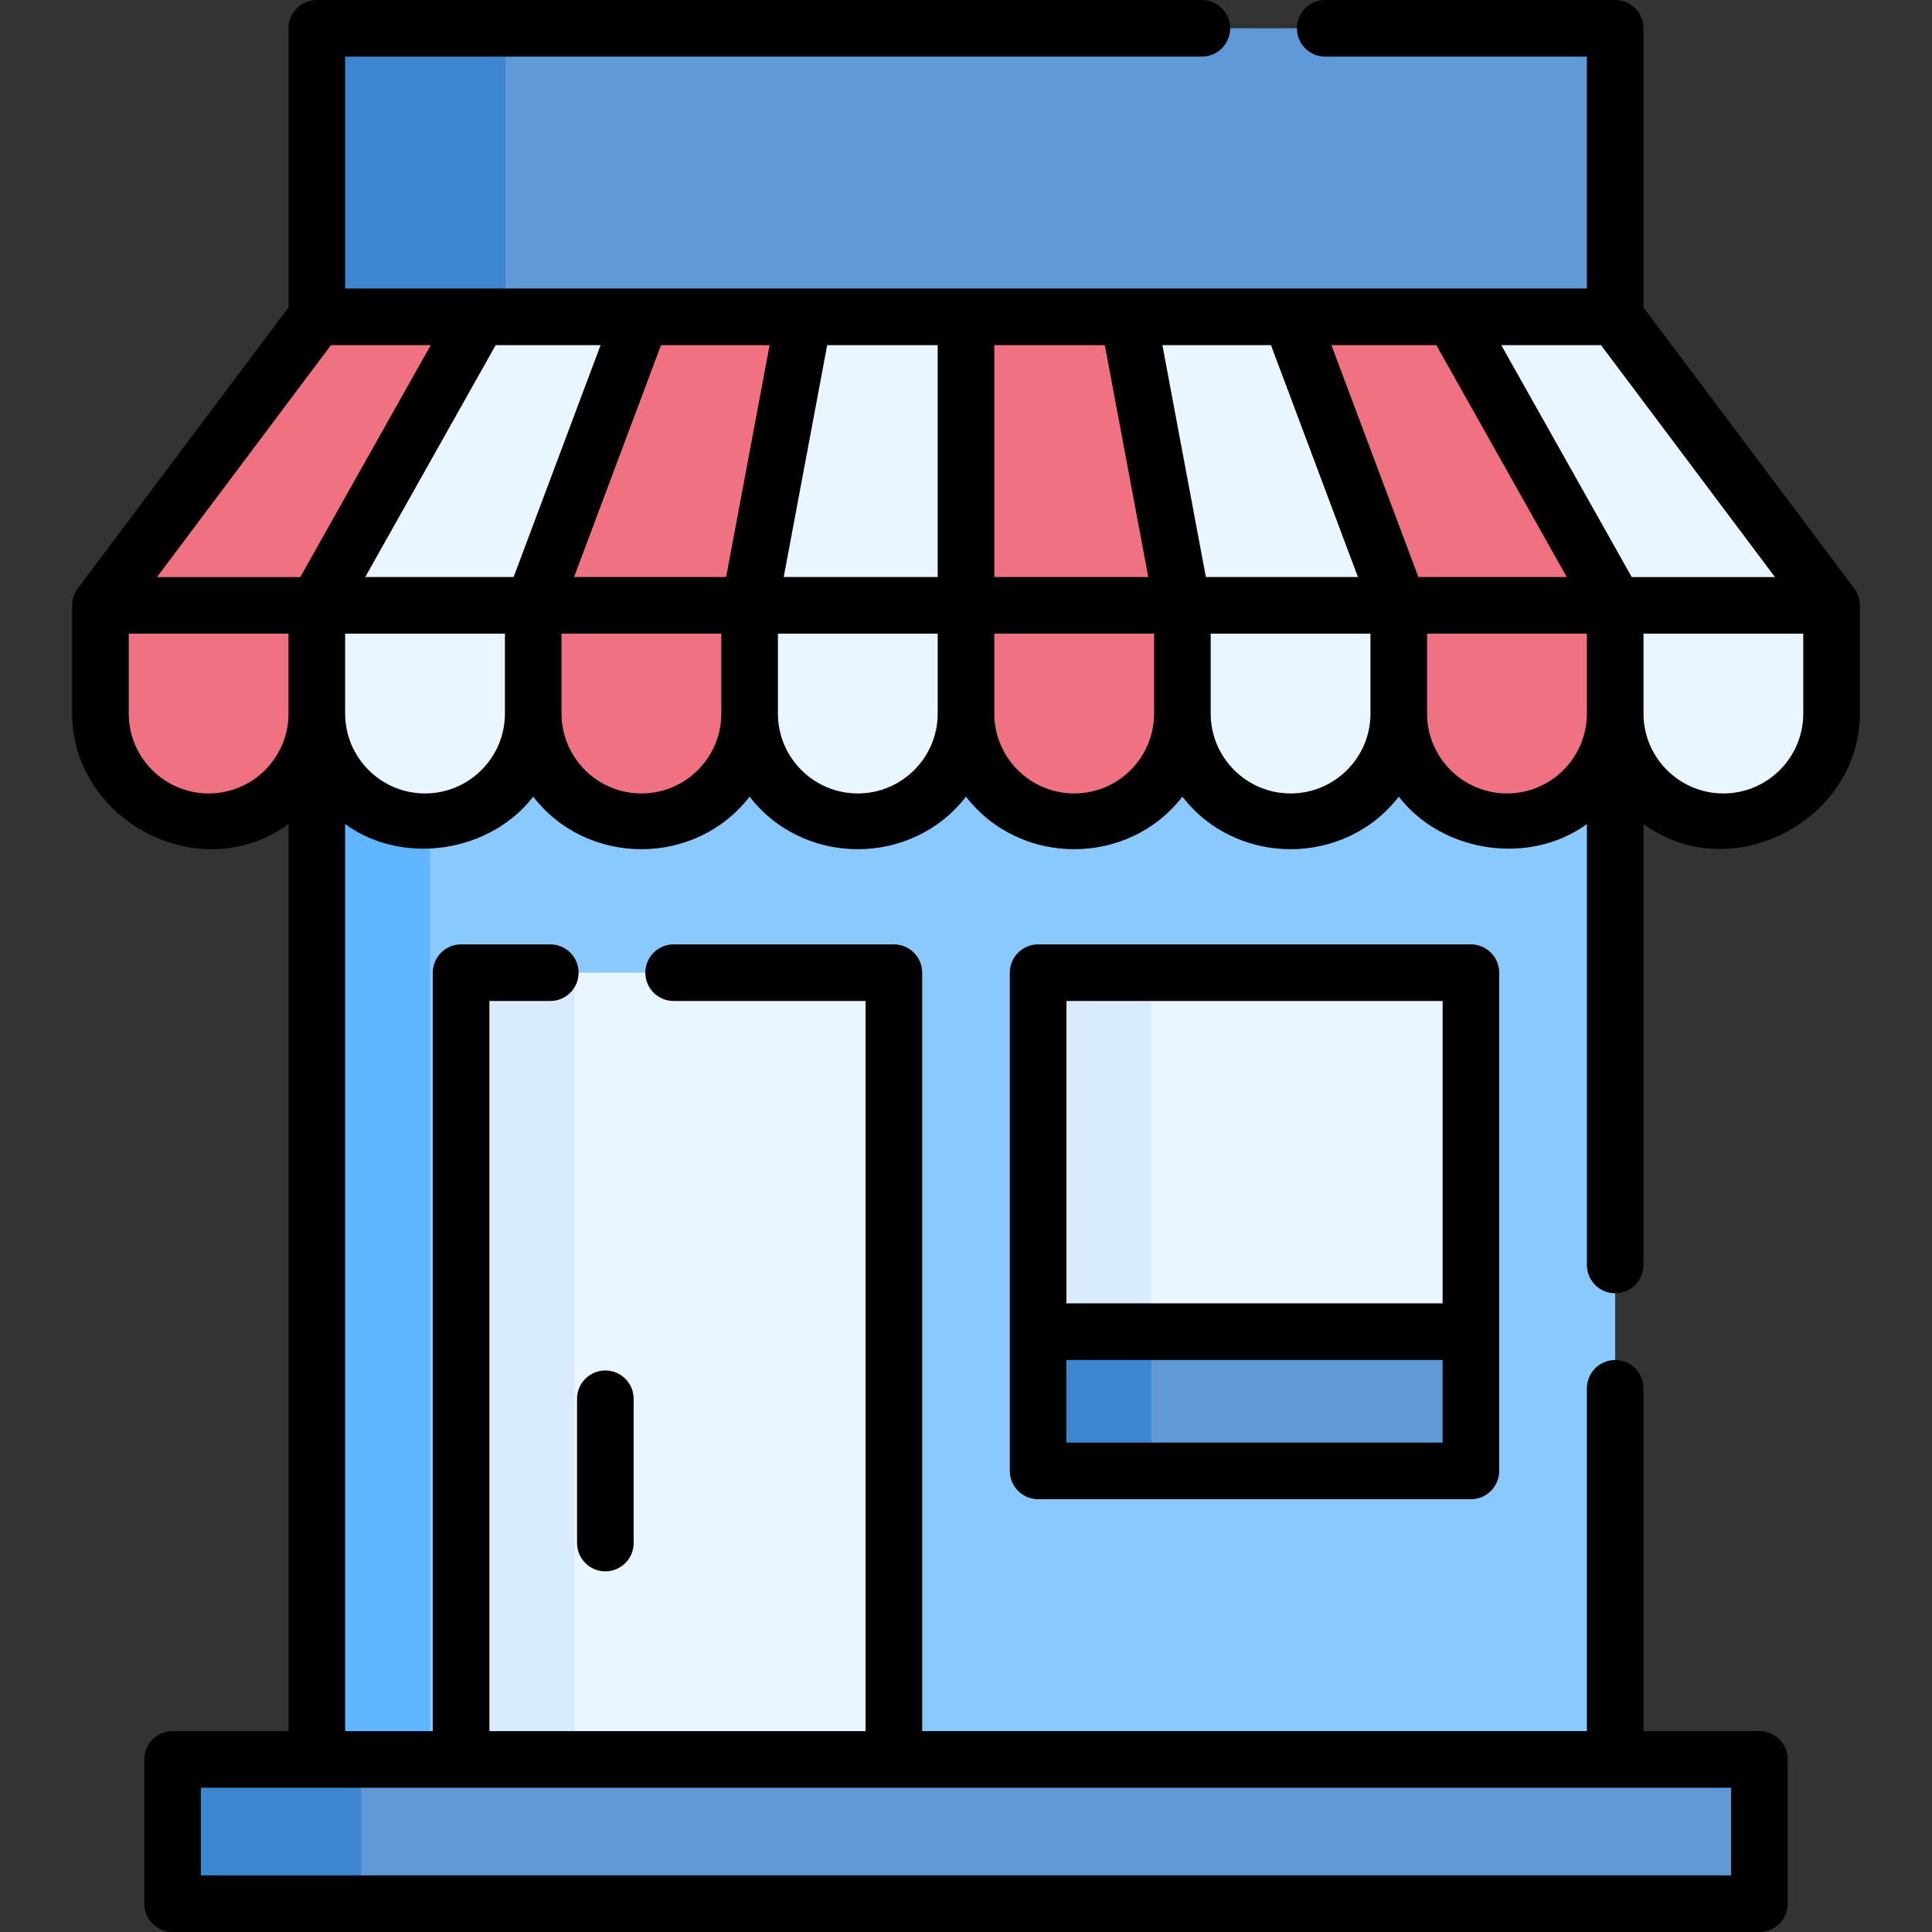
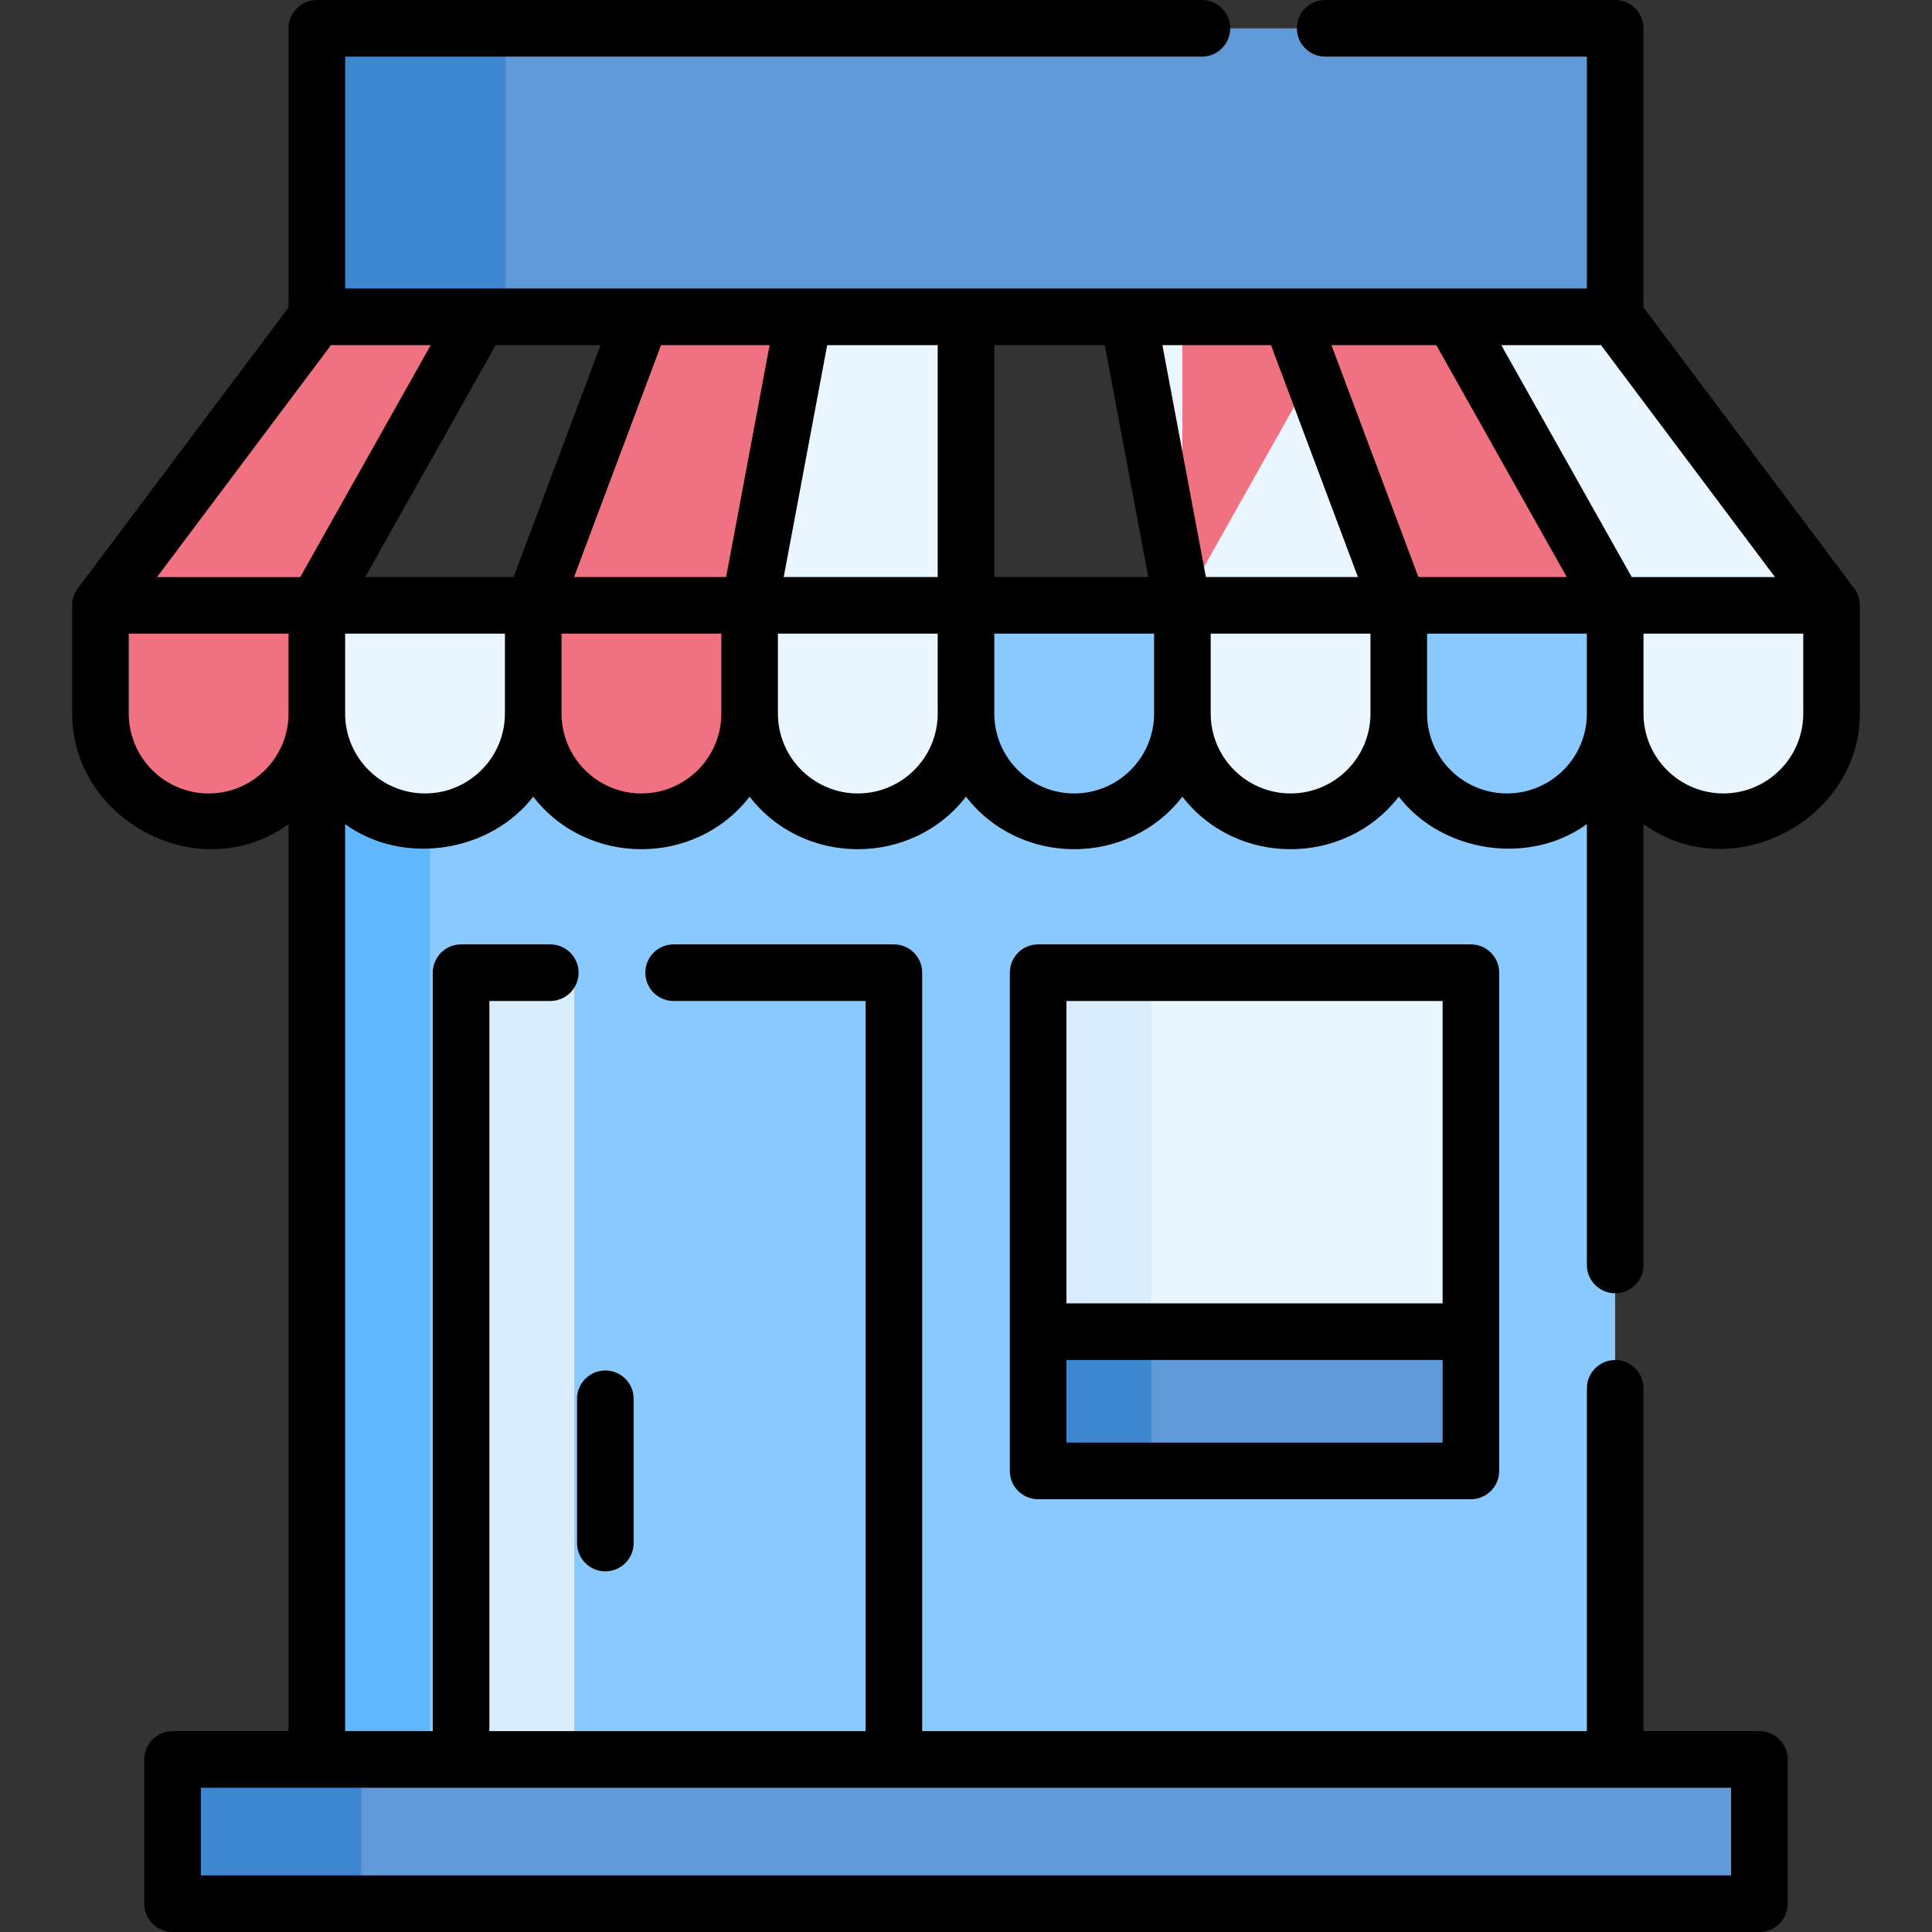
<svg xmlns="http://www.w3.org/2000/svg" id="Capa_1" enable-background="new 0 0 511.996 511.996" height="512" viewBox="0 0 511.996 511.996" width="512">
  <rect x="0" y="0" width="511.996" height="511.996" fill="#333333" stroke="none" />
  <g>
    <path d="m45.732 466.266h420.531v38.23h-420.531z" fill="#5f99d7" />
    <path d="m45.728 466.27h50v38.23h-50z" fill="#3c87d0" />
    <path d="m83.962 7.504h344.071v76.46h-344.071z" fill="#5f99d7" />
    <path d="m83.958 7.5h50v76.46h-50z" fill="#3c87d0" />
-     <path d="m141.307 160.425h-57.345l43.009-76.461h43.009z" fill="#eaf6ff" />
    <path d="m255.998 160.425h-57.345l14.336-76.461h43.009z" fill="#eaf6ff" />
    <path d="m370.688 160.425h-57.345l-14.336-76.461h43.009z" fill="#eaf6ff" />
    <path d="m485.378 160.425h-57.345l-43.009-76.461h43.009z" fill="#eaf6ff" />
    <path d="m83.962 160.425h344.071v305.841h-344.071z" fill="#8ac9fe" />
    <path d="m83.958 160.42h30v305.85h-30z" fill="#60b7ff" />
    <path d="m112.635 217.77c-15.835 0-28.673-12.837-28.673-28.673v-28.673h57.345v28.673c.001 15.836-12.837 28.673-28.672 28.673z" fill="#eaf6ff" />
    <path d="m342.016 217.77c-15.835 0-28.673-12.837-28.673-28.673v-28.673h57.345v28.673c0 15.836-12.837 28.673-28.672 28.673z" fill="#eaf6ff" />
    <path d="m227.325 217.77c-15.835 0-28.673-12.837-28.673-28.673v-28.673h57.345v28.673c.001 15.836-12.836 28.673-28.672 28.673z" fill="#eaf6ff" />
    <g fill="#f07281">
      <path d="m83.962 160.425h-57.345l57.345-76.461h43.009z" />
      <path d="m198.653 160.425h-57.346l28.673-76.461h43.009z" />
-       <path d="m313.343 160.425h-57.345v-76.461h43.009z" />
+       <path d="m313.343 160.425v-76.461h43.009z" />
      <path d="m428.033 160.425h-57.345l-28.672-76.461h43.008z" />
      <path d="m55.29 217.77c-15.835 0-28.673-12.837-28.673-28.673v-28.673h57.345v28.673c0 15.836-12.837 28.673-28.672 28.673z" />
      <path d="m169.98 217.77c-15.835 0-28.673-12.837-28.673-28.673v-28.673h57.345v28.673c.001 15.836-12.836 28.673-28.672 28.673z" />
-       <path d="m284.67 217.77c-15.835 0-28.673-12.837-28.673-28.673v-28.673h57.345v28.673c.001 15.836-12.836 28.673-28.672 28.673z" />
-       <path d="m399.361 217.77c-15.835 0-28.673-12.837-28.673-28.673v-28.673h57.345v28.673c0 15.836-12.837 28.673-28.672 28.673z" />
    </g>
    <path d="m456.706 217.77c-15.835 0-28.673-12.837-28.673-28.673v-28.673h57.345v28.673c0 15.836-12.837 28.673-28.672 28.673z" fill="#eaf6ff" />
-     <path d="m122.193 257.77h114.69v208.496h-114.69z" fill="#eaf6ff" />
    <path d="m122.188 257.77h30v208.5h-30z" fill="#d8ecfe" />
    <path d="m275.113 257.77h114.69v95.133h-114.69z" fill="#eaf6ff" />
    <path d="m275.108 257.77h30v95.13h-30z" fill="#d8ecfe" />
    <path d="m275.113 352.903h114.69v36.903h-114.69z" fill="#5f99d7" />
    <path d="m275.108 352.9h30v36.91h-30z" fill="#3c87d0" />
    <g>
      <path d="m492.851 159.872c-.109-1.419-.62-2.805-1.472-3.947l-55.841-74.454v-73.971c0-4.142-3.357-7.5-7.5-7.5h-76.85c-4.143 0-7.5 3.358-7.5 7.5s3.357 7.5 7.5 7.5h69.35v61.46h-329.08v-61.46h227.05c4.143 0 7.5-3.358 7.5-7.5s-3.357-7.5-7.5-7.5h-234.55c-4.143 0-7.5 3.358-7.5 7.5v73.971l-55.841 74.454c-.958 1.284-1.5 2.898-1.5 4.5v28.672c0 28.257 33.712 46.432 57.341 29.299v240.369h-30.726c-4.143 0-7.5 3.358-7.5 7.5v38.23c0 4.142 3.357 7.5 7.5 7.5h420.531c4.143 0 7.5-3.358 7.5-7.5v-38.23c0-4.142-3.357-7.5-7.5-7.5h-30.726v-90.845c0-4.142-3.357-7.5-7.5-7.5s-7.5 3.358-7.5 7.5v90.846h-176.15v-200.996c0-4.142-3.357-7.5-7.5-7.5h-58.37c-4.143 0-7.5 3.358-7.5 7.5s3.357 7.5 7.5 7.5h50.87v193.496h-99.699v-193.496h16.14c4.143 0 7.5-3.358 7.5-7.5s-3.357-7.5-7.5-7.5h-23.64c-4.143 0-7.5 3.358-7.5 7.5v200.996h-23.23v-240.376c15.378 11.158 38.475 7.501 49.85-7.277 14.297 18.576 43.048 18.576 57.345 0 14.297 18.576 43.048 18.576 57.345 0 14.297 18.576 43.048 18.576 57.345.001 14.298 18.575 43.048 18.575 57.345-.001 11.374 14.778 34.471 18.435 49.85 7.277v116.84c0 4.142 3.357 7.5 7.5 7.5s7.5-3.358 7.5-7.5v-116.834c23.385 16.956 57.341-1.036 57.341-29.299v-28.672c0-.187-.015-.37-.028-.553zm-34.088 337.124h-405.531v-23.23h405.531zm-139.197-344.076-11.522-61.456h28.774l23.046 61.456zm-167.434 0 23.046-61.456h28.774l-11.522 61.456zm55.559 0 11.522-61.456h29.284v61.456zm55.807 0v-61.456h29.284l11.522 61.456zm-104.34-61.456-23.046 61.456h-39.322l34.569-61.456zm216.726 61.456-23.046-61.456h27.8l34.569 61.456zm56.536.005-34.571-61.46h26.435l46.096 61.46zm-344.707-61.461h26.435l-34.571 61.46h-37.96zm-32.423 118.806c-11.675 0-21.173-9.498-21.173-21.173v-21.172h42.341v21.269c-.053 11.63-9.526 21.076-21.168 21.076zm78.517-21.173c0 11.675-9.498 21.173-21.173 21.173-11.674 0-21.172-9.498-21.172-21.173v-21.172h42.345zm57.346 0c0 11.675-9.498 21.173-21.173 21.173s-21.173-9.498-21.173-21.173v-21.172h42.346zm57.345 0c0 11.675-9.498 21.173-21.173 21.173-11.674 0-21.172-9.498-21.172-21.173v-21.172h42.345zm36.173 21.173c-11.675 0-21.173-9.498-21.173-21.173v-21.172h42.345v21.172.013c-.007 11.669-9.502 21.16-21.172 21.16zm78.517-21.173c0 11.675-9.498 21.173-21.173 21.173-11.67 0-21.165-9.491-21.172-21.16 0-.004 0-.008 0-.013v-21.172h42.345zm57.345 0c0 11.675-9.498 21.173-21.172 21.173-11.675 0-21.173-9.498-21.173-21.173v-21.172h42.345zm57.346 0c0 11.675-9.498 21.173-21.173 21.173-11.642 0-21.115-9.446-21.168-21.076v-21.269h42.341z" />
      <path d="m275.113 250.27c-4.143 0-7.5 3.358-7.5 7.5v132.035c0 4.142 3.357 7.5 7.5 7.5h114.69c4.143 0 7.5-3.358 7.5-7.5v-132.035c0-4.142-3.357-7.5-7.5-7.5zm7.5 15h99.69v80.133h-99.69zm99.69 117.035h-99.69v-21.902h99.69z" />
      <path d="m152.923 370.69v38.23c0 4.142 3.357 7.5 7.5 7.5s7.5-3.358 7.5-7.5v-38.23c0-4.142-3.357-7.5-7.5-7.5s-7.5 3.358-7.5 7.5z" />
    </g>
  </g>
</svg>